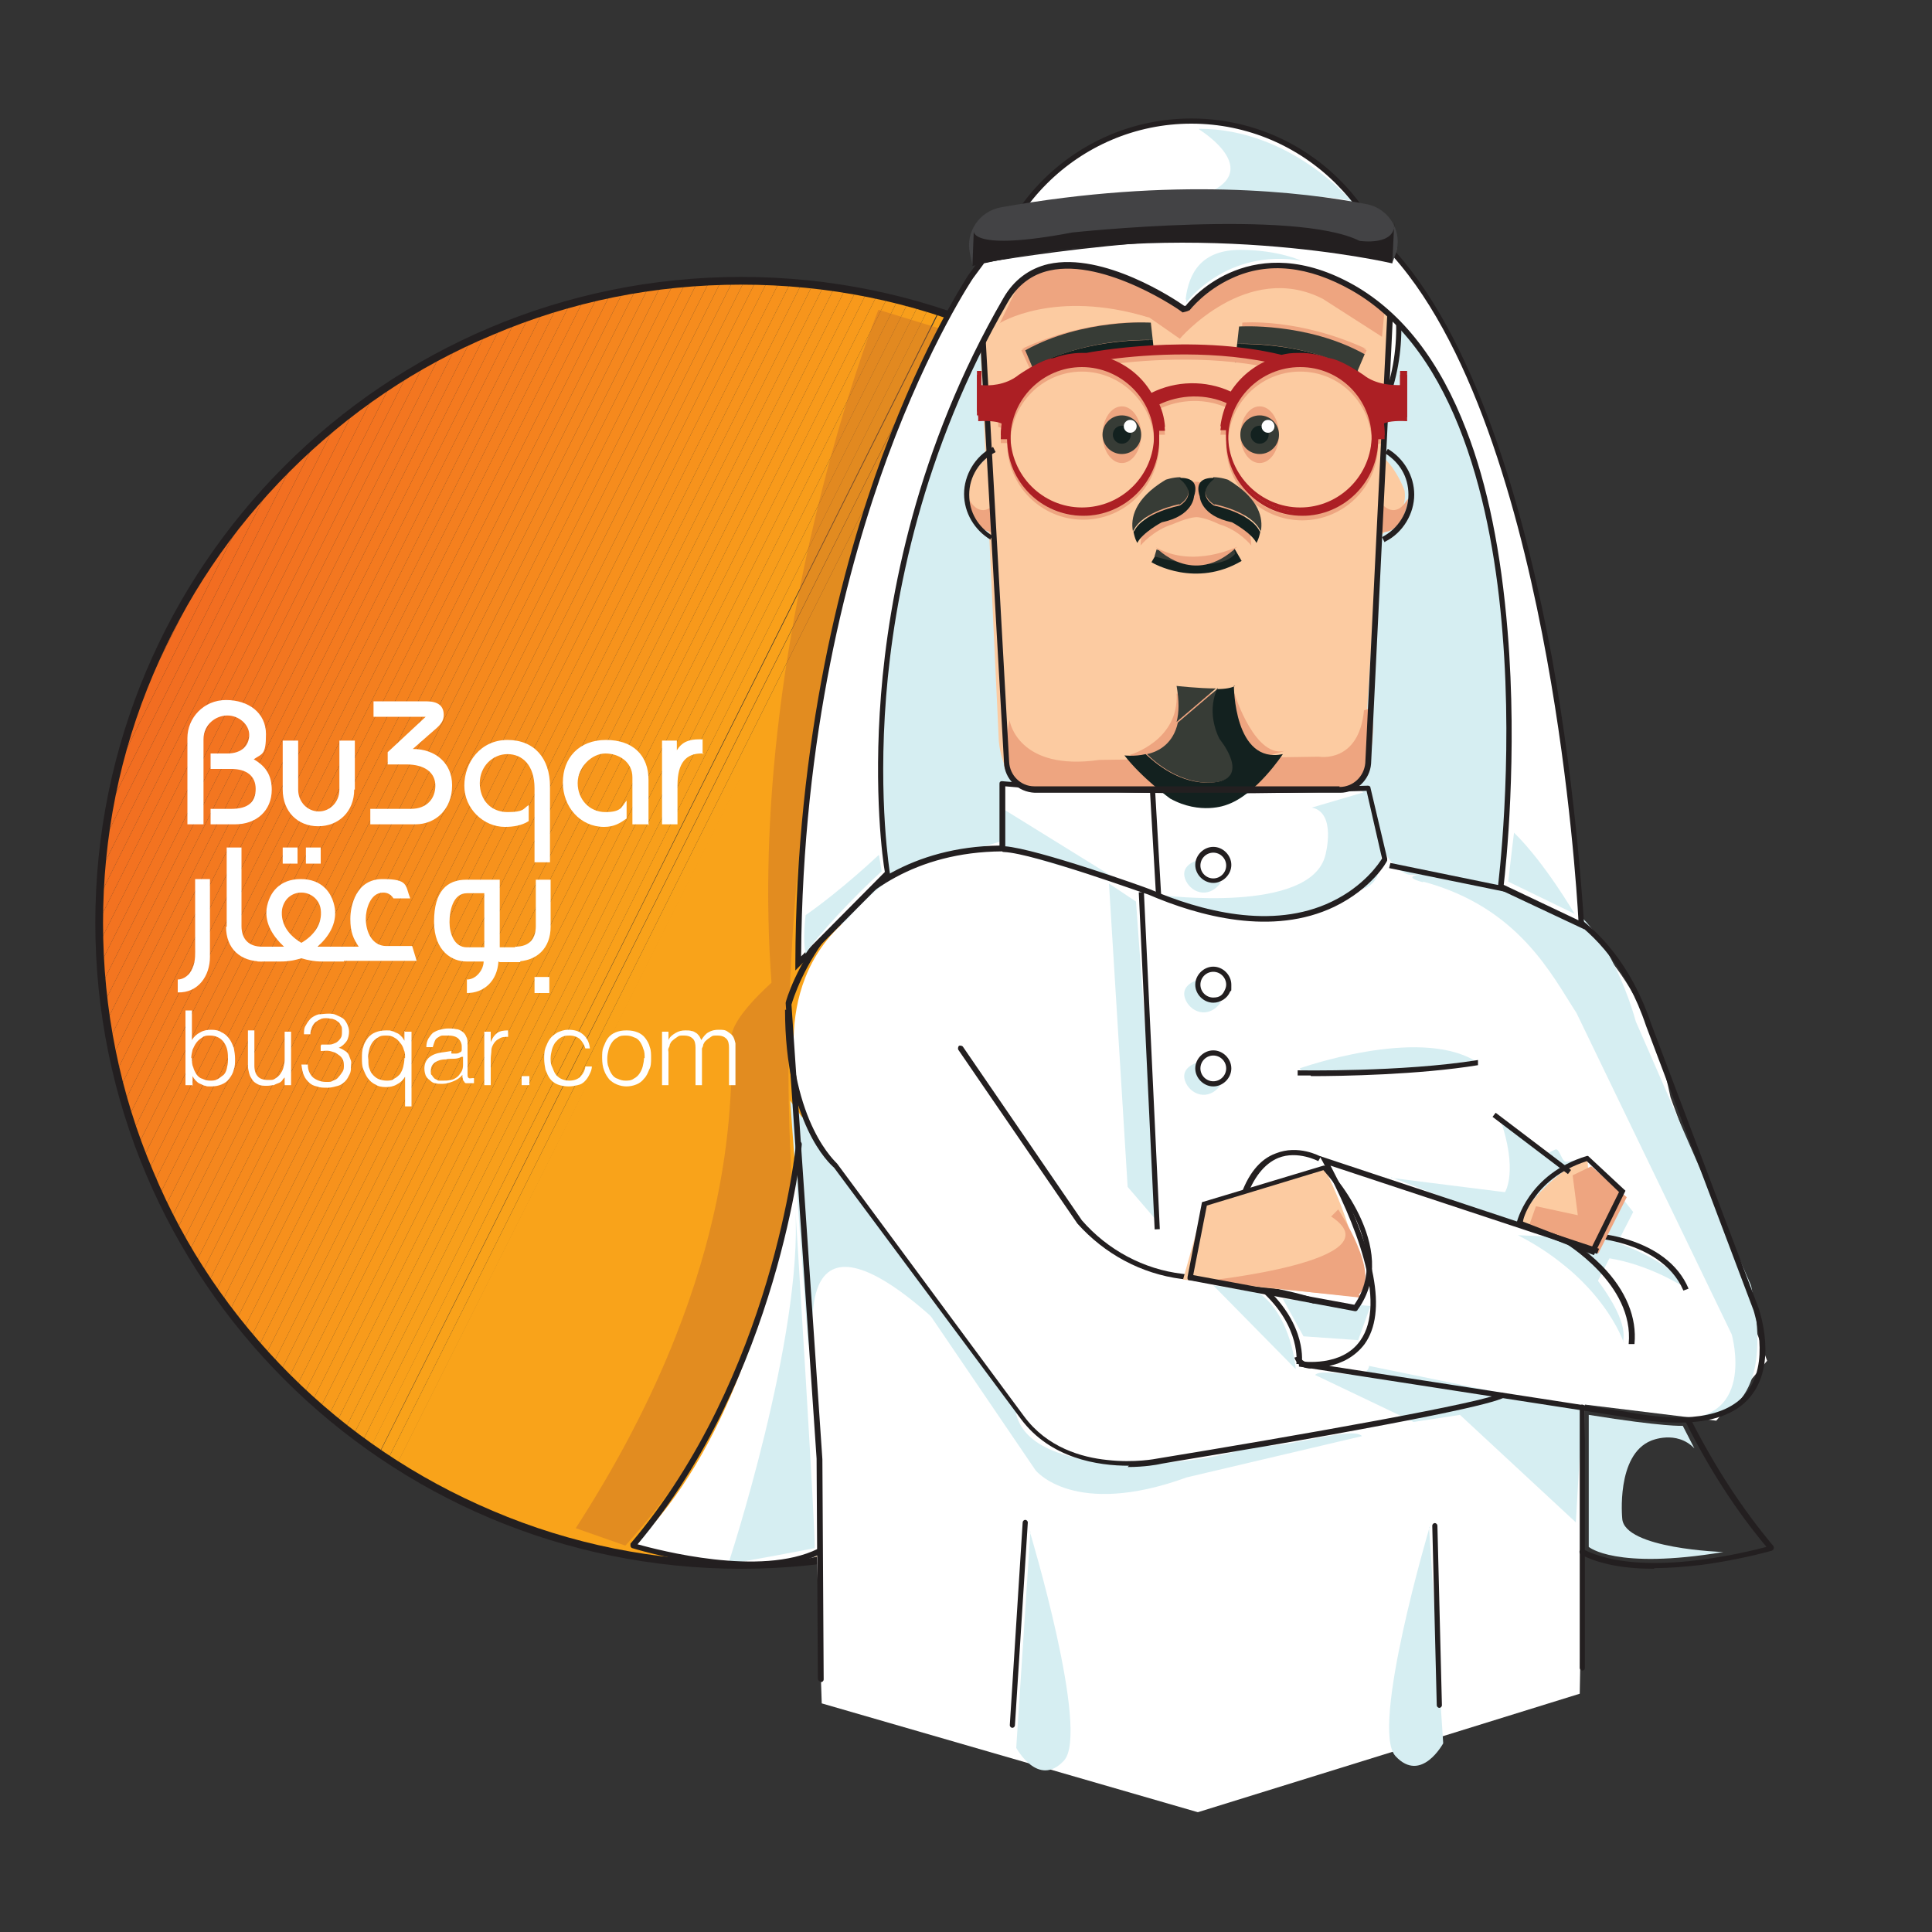
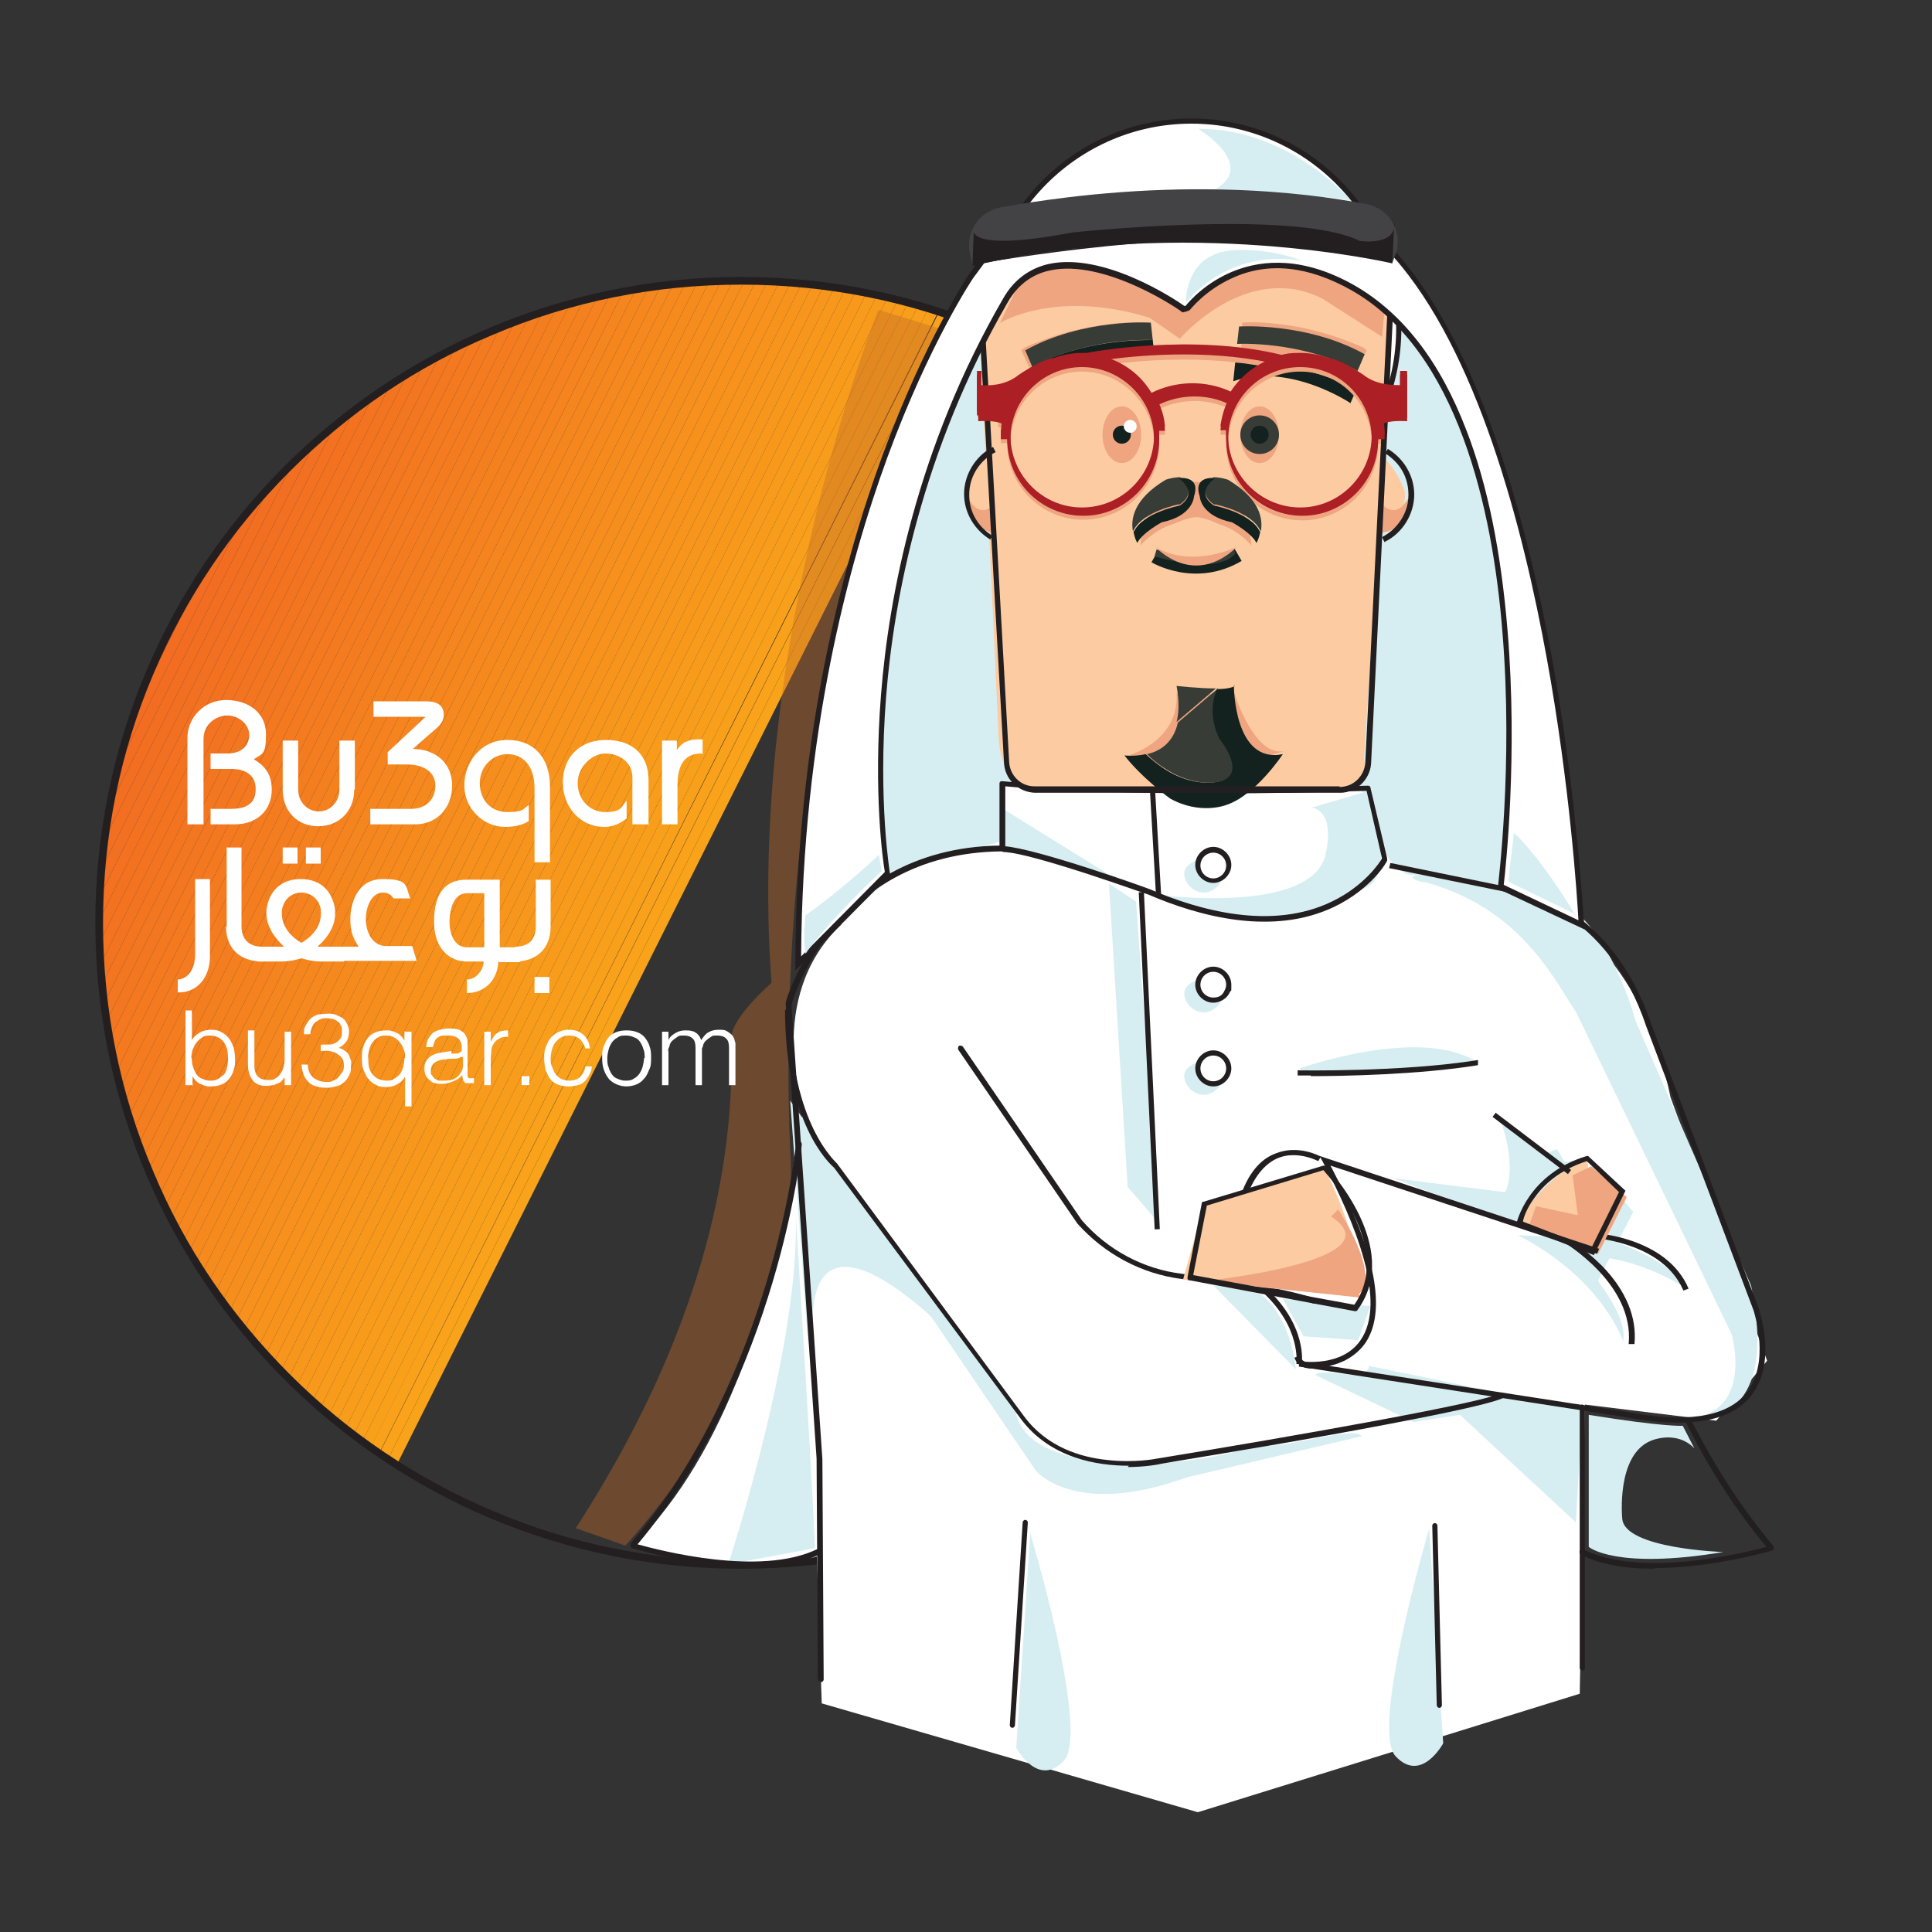
<svg xmlns="http://www.w3.org/2000/svg" version="1.1" viewBox="0 0 300 300">
  <rect x="0" y="0" width="300" height="300" fill="#333333" stroke="none" />
  <defs>
    <style>
      .st0 {
        fill: none;
      }

      .st1 {
        fill: #f47f1f;
      }

      .st2 {
        fill: #d6eef2;
      }

      .st3 {
        fill: #f26d21;
      }

      .st4 {
        fill: #f5801e;
      }

      .st5 {
        fill: #f7951c;
      }

      .st6 {
        fill: #f68a1d;
      }

      .st7 {
        fill: #f16622;
      }

      .st8 {
        fill: #f9a21a;
      }

      .st9 {
        fill: #f37620;
      }

      .st10 {
        fill: #f16522;
      }

      .st11 {
        fill: #f89d1b;
      }

      .st12 {
        fill: #f9a01a;
      }

      .st13 {
        fill: #373c36;
      }

      .st14 {
        opacity: .4;
      }

      .st14, .st15 {
        mix-blend-mode: multiply;
      }

      .st16 {
        fill: #231f20;
      }

      .st17 {
        fill: #f37420;
      }

      .st18 {
        fill: #f89e1b;
      }

      .st19 {
        fill: #f89b1b;
      }

      .st20 {
        fill: #f47c1f;
      }

      .st21 {
        fill: #f26a21;
      }

      .st22 {
        fill: #f5861e;
      }

      .st23 {
        fill: #f47b1f;
      }

      .st24 {
        fill: #f89c1b;
      }

      .st25 {
        fill: #f37520;
      }

      .st26 {
        fill: #c06929;
      }

      .st27 {
        fill: #f9a11a;
      }

      .st28 {
        fill: #f5871e;
      }

      .st29 {
        fill: #f68e1d;
      }

      .st30 {
        fill: #f68d1d;
      }

      .st31 {
        isolation: isolate;
      }

      .st32 {
        fill: #f7931c;
      }

      .st33 {
        fill: #f37320;
      }

      .st34 {
        fill: #f9a31a;
      }

      .st35 {
        fill: #eea580;
      }

      .st36 {
        fill: #f37120;
      }

      .st37 {
        fill: #f8981b;
      }

      .st38 {
        fill: #f26e21;
      }

      .st39 {
        fill: #f4791f;
      }

      .st40 {
        fill: #fff;
      }

      .st41 {
        fill: #ac1f24;
      }

      .st42 {
        fill: #f47a1f;
      }

      .st43 {
        fill: #fccba1;
      }

      .st44 {
        fill: #13211f;
      }

      .st45 {
        fill: #f16722;
      }

      .st46 {
        fill: #f5851e;
      }

      .st47 {
        fill: #f7961c;
      }

      .st48 {
        fill: #f68b1d;
      }

      .st49 {
        fill: #f47d1f;
      }

      .st50 {
        fill: #f8991b;
      }

      .st51 {
        fill: #f37220;
      }

      .st52 {
        fill: #f5831e;
      }

      .st53 {
        fill: #f5881e;
      }

      .st54 {
        fill: #434345;
      }

      .st55 {
        fill: #f26b21;
      }

      .st56 {
        fill: #f7901c;
      }

      .st57 {
        fill: #f16822;
      }

      .st58 {
        fill: #f27021;
      }

      .st59 {
        fill: #f89a1b;
      }

      .st60 {
        fill: #f7941c;
      }

      .st61 {
        fill: #f47e1f;
      }

      .st62 {
        fill: #f68c1d;
      }

      .st63 {
        fill: #f5821e;
      }

      .st64 {
        fill: #f37720;
      }

      .st65 {
        fill: #f37820;
      }

      .st66 {
        fill: #f26c21;
      }

      .st67 {
        fill: #f7971c;
      }

      .st68 {
        fill: #f5811e;
      }

      .st69 {
        fill: #f26f21;
      }

      .st70 {
        clip-path: url(#clippath);
      }

      .st71 {
        fill: #f26921;
      }

      .st72 {
        fill: #f6891d;
      }

      .st73 {
        fill: #f89f1b;
      }

      .st74 {
        fill: #f68f1d;
      }

      .st75 {
        fill: #f7921c;
      }

      .st76 {
        fill: #f7911c;
      }
    </style>
    <clipPath id="clippath">
      <path class="st0" d="M115.1,243c-26.6,0-51.7-10.4-70.5-29.2-18.8-18.8-29.2-43.9-29.2-70.5s10.4-51.7,29.2-70.5c18.8-18.8,43.9-29.2,70.5-29.2s51.7,10.4,70.5,29.2c18.8,18.8,29.2,43.9,29.2,70.5s-10.4,51.7-29.2,70.5c-18.8,18.8-43.9,29.2-70.5,29.2Z" />
    </clipPath>
  </defs>
  <g class="st31">
    <g id="Layer_1">
      <g>
        <g class="st15">
          <g class="st70">
            <polygon class="st10" points="41.6 43.6 15.4 95.9 15.4 43.6 41.6 43.6" />
            <polygon class="st10" points="43.4 43.6 15.4 99.5 15.4 95.9 41.6 43.6 43.4 43.6" />
            <polygon class="st7" points="45.2 43.6 15.4 103.1 15.4 99.5 43.4 43.6 45.2 43.6" />
            <polygon class="st45" points="47 43.6 15.4 106.7 15.4 103.1 45.2 43.6 47 43.6" />
            <polygon class="st57" points="48.8 43.6 15.4 110.4 15.4 106.7 47 43.6 48.8 43.6" />
            <polygon class="st71" points="50.6 43.6 15.4 114 15.4 110.4 48.8 43.6 50.6 43.6" />
            <polygon class="st21" points="52.4 43.6 15.4 117.6 15.4 114 50.6 43.6 52.4 43.6" />
            <polygon class="st55" points="54.2 43.6 15.4 121.2 15.4 117.6 52.4 43.6 54.2 43.6" />
            <polygon class="st66" points="56 43.6 15.4 124.8 15.4 121.2 54.2 43.6 56 43.6" />
            <polygon class="st3" points="57.8 43.6 15.4 128.4 15.4 124.8 56 43.6 57.8 43.6" />
            <polygon class="st38" points="59.6 43.6 15.4 132 15.4 128.4 57.8 43.6 59.6 43.6" />
            <polygon class="st69" points="61.4 43.6 15.4 135.7 15.4 132 59.6 43.6 61.4 43.6" />
            <polygon class="st58" points="63.2 43.6 15.4 139.3 15.4 135.7 61.4 43.6 63.2 43.6" />
            <polygon class="st36" points="65 43.6 15.4 142.9 15.4 139.3 63.2 43.6 65 43.6" />
            <polygon class="st51" points="66.9 43.6 15.4 146.5 15.4 142.9 65 43.6 66.9 43.6" />
            <polygon class="st33" points="68.7 43.6 15.4 150.1 15.4 146.5 66.9 43.6 68.7 43.6" />
            <polygon class="st17" points="70.5 43.6 15.4 153.7 15.4 150.1 68.7 43.6 70.5 43.6" />
            <polygon class="st25" points="72.3 43.6 15.4 157.3 15.4 153.7 70.5 43.6 72.3 43.6" />
            <polygon class="st9" points="74.1 43.6 15.4 160.9 15.4 157.3 72.3 43.6 74.1 43.6" />
            <polygon class="st64" points="75.9 43.6 15.4 164.6 15.4 160.9 74.1 43.6 75.9 43.6" />
            <polygon class="st65" points="77.7 43.6 15.4 168.2 15.4 164.6 75.9 43.6 77.7 43.6" />
            <polygon class="st39" points="79.5 43.6 15.4 171.8 15.4 168.2 77.7 43.6 79.5 43.6" />
            <polygon class="st42" points="81.3 43.6 15.4 175.4 15.4 171.8 79.5 43.6 81.3 43.6" />
            <polygon class="st23" points="83.1 43.6 15.4 179 15.4 175.4 81.3 43.6 83.1 43.6" />
            <polygon class="st20" points="84.9 43.6 15.4 182.6 15.4 179 83.1 43.6 84.9 43.6" />
            <polygon class="st49" points="86.7 43.6 15.4 186.2 15.4 182.6 84.9 43.6 86.7 43.6" />
            <polygon class="st61" points="88.5 43.6 15.4 189.9 15.4 186.2 86.7 43.6 88.5 43.6" />
            <polygon class="st1" points="90.3 43.6 15.4 193.5 15.4 189.9 88.5 43.6 90.3 43.6" />
            <polygon class="st4" points="92.1 43.6 15.4 197.1 15.4 193.5 90.3 43.6 92.1 43.6" />
            <polygon class="st68" points="94 43.6 15.4 200.7 15.4 197.1 92.1 43.6 94 43.6" />
            <polygon class="st63" points="95.8 43.6 15.4 204.3 15.4 200.7 94 43.6 95.8 43.6" />
            <polygon class="st52" points="97.6 43.6 15.4 207.9 15.4 204.3 95.8 43.6 97.6 43.6" />
            <polygon class="st46" points="99.4 43.6 16.2 210 15.4 209.6 15.4 207.9 97.6 43.6 99.4 43.6" />
            <polygon class="st22" points="101.2 43.6 17.6 210.7 16.2 210 99.4 43.6 101.2 43.6" />
            <polygon class="st28" points="103 43.6 19.1 211.4 17.6 210.7 101.2 43.6 103 43.6" />
            <polygon class="st53" points="104.8 43.6 20.5 212.1 19.1 211.4 103 43.6 104.8 43.6" />
            <polygon class="st72" points="106.6 43.6 22 212.9 20.5 212.1 104.8 43.6 106.6 43.6" />
            <polygon class="st6" points="108.4 43.6 23.4 213.6 22 212.9 106.6 43.6 108.4 43.6" />
            <polygon class="st48" points="110.2 43.6 24.8 214.3 23.4 213.6 108.4 43.6 110.2 43.6" />
            <polygon class="st62" points="112 43.6 26.3 215 24.8 214.3 110.2 43.6 112 43.6" />
            <polygon class="st30" points="113.8 43.6 27.7 215.7 26.3 215 112 43.6 113.8 43.6" />
            <polygon class="st29" points="115.6 43.6 29.2 216.5 27.7 215.7 113.8 43.6 115.6 43.6" />
            <polygon class="st74" points="117.4 43.6 30.6 217.2 29.2 216.5 115.6 43.6 117.4 43.6" />
            <polygon class="st56" points="119.2 43.6 32.1 217.9 30.6 217.2 117.4 43.6 119.2 43.6" />
            <polygon class="st76" points="121.1 43.6 33.5 218.6 32.1 217.9 119.2 43.6 121.1 43.6" />
            <polygon class="st75" points="122.9 43.6 35 219.4 33.5 218.6 121.1 43.6 122.9 43.6" />
            <polygon class="st32" points="124.7 43.6 36.4 220.1 35 219.4 122.9 43.6 124.7 43.6" />
            <polygon class="st60" points="126.5 43.6 37.9 220.8 36.4 220.1 124.7 43.6 126.5 43.6" />
            <polygon class="st5" points="128.3 43.6 39.3 221.5 37.9 220.8 126.5 43.6 128.3 43.6" />
            <polygon class="st47" points="130.1 43.6 40.7 222.2 39.3 221.5 128.3 43.6 130.1 43.6" />
            <polygon class="st67" points="131.9 43.6 42.2 223 40.7 222.2 130.1 43.6 131.9 43.6" />
            <polygon class="st37" points="133.7 43.6 43.6 223.7 42.2 223 131.9 43.6 133.7 43.6" />
            <polygon class="st50" points="135.5 43.6 45.1 224.4 43.6 223.7 133.7 43.6 135.5 43.6" />
            <polygon class="st59" points="137.3 43.6 46.5 225.1 45.1 224.4 135.5 43.6 137.3 43.6" />
            <polygon class="st19" points="139.1 43.6 48 225.9 46.5 225.1 137.3 43.6 139.1 43.6" />
            <polygon class="st24" points="140.9 43.6 49.4 226.6 48 225.9 139.1 43.6 140.9 43.6" />
            <polygon class="st11" points="142.7 43.6 50.9 227.3 49.4 226.6 140.9 43.6 142.7 43.6" />
            <polygon class="st18" points="144.5 43.6 52.3 228 50.9 227.3 142.7 43.6 144.5 43.6" />
            <polygon class="st73" points="146.3 43.6 53.8 228.8 52.3 228 144.5 43.6 146.3 43.6" />
            <polygon class="st12" points="147.9 43.6 148.1 43.6 55.2 229.5 53.8 228.8 146.3 43.6 147.9 43.6" />
            <rect class="st27" x="-1.5" y="136.1" width="207.8" height="1.6" transform="translate(-65.9 167.3) rotate(-63.4)" />
            <rect class="st8" x="0" y="136.8" width="207.8" height="1.6" transform="translate(-65.7 169) rotate(-63.4)" />
            <rect class="st34" x="1.4" y="137.6" width="207.8" height="1.6" transform="translate(-65.6 170.6) rotate(-63.4)" />
-             <polygon class="st34" points="152.4 45.8 214.8 77 214.8 243 82.3 243 59.5 231.6 152.4 45.8" />
          </g>
          <path class="st16" d="M115.1,44.2c13.4,0,26.4,2.6,38.6,7.8,11.8,5,22.4,12.1,31.5,21.2,9.1,9.1,16.3,19.7,21.2,31.5,5.2,12.2,7.8,25.2,7.8,38.6s-2.6,26.4-7.8,38.6c-5,11.8-12.1,22.4-21.2,31.5-9.1,9.1-19.7,16.3-31.5,21.2-12.2,5.2-25.2,7.8-38.6,7.8s-26.4-2.6-38.6-7.8c-11.8-5-22.4-12.1-31.5-21.2-9.1-9.1-16.3-19.7-21.2-31.5-5.2-12.2-7.8-25.2-7.8-38.6s2.6-26.4,7.8-38.6c5-11.8,12.1-22.4,21.2-31.5,9.1-9.1,19.7-16.3,31.5-21.2,12.2-5.2,25.2-7.8,38.6-7.8M115.1,43c-55.4,0-100.3,44.9-100.3,100.3s44.9,100.3,100.3,100.3,100.3-44.9,100.3-100.3-44.9-100.3-100.3-100.3h0Z" />
        </g>
        <g class="st14">
          <path class="st26" d="M136.4,48.1s-20.6,51.1-16.6,104.5c0,0-6.3,5.5-6.2,8.5.1,10.7.3,38.3-24.2,76.2l7.7,2.7s26.9-28.2,25.7-59.8c0,0-3.5-53.3,11.2-93.9l12.2-35.2-9.8-3Z" />
        </g>
        <path class="st40" d="M124,175s-.2,2.3-.8,6h0c0,.2,0,.4,0,.6s0,.5-.1.7c-.2,1.3-.4,2.6-.7,4.1-2.7,14.5-9.3,39.2-24,53.5,0,0,18.7,5.5,30.3,1.2l-4.8-57.1" />
        <path class="st2" d="M113.1,242.8s11.6-35.2,10.4-55.1c0,0,3.2,50.9,3,52.7,0,0-11.9,2.3-13.4,2.4Z" />
        <path class="st2" d="M161.5,33.5s-35.4,45.1-32.1,110.1l111.9-1.2s2.7-75.3-31.8-102.9c-34.5-27.5-48.1-6.1-48.1-6.1Z" />
        <g>
          <circle class="st40" cx="185" cy="51" r="32.2" />
          <path class="st16" d="M185,83.6c-18,0-32.6-14.6-32.6-32.6s14.6-32.6,32.6-32.6,32.6,14.6,32.6,32.6-14.6,32.6-32.6,32.6ZM185,19.2c-17.5,0-31.8,14.3-31.8,31.8s14.3,31.8,31.8,31.8,31.8-14.3,31.8-31.8-14.3-31.8-31.8-31.8Z" />
        </g>
        <path class="st40" d="M221.6,135.9s-6.9,2.8-9.2-12.2l-1.8-1.6-39.6.7-15.4-1.1v8.9c.1,0-10.5,3-10.5,3,0,0,59.9,34.3,76.5,2.4Z" />
        <g>
          <path class="st40" d="M221.6,135.9s30.3-2.4,37.8,34.5l15,40.9-7.9,9.3-20.4-2.5-.8,44.9-59.3,18.4-58.4-16.9-3.1-93.3s-5.7-17.6,7-28.4c0,0,7-8.4,13.1-9.1.2,0,.3,0,.5,0" />
          <path class="st2" d="M260.9,199.5s-5.9-3.7-12.5-4.3l1.5-2.7s10.4,3.5,11,7Z" />
          <path class="st2" d="M252.1,208.4s-3.2-9.8-16.4-16.6l6.6.3s11.1,11,9.7,16.3Z" />
          <polygon class="st2" points="237.8 192.4 247.5 200.1 253.6 188.2 252.1 186.3 247.4 193.1 237.8 192.4" />
          <polygon class="st2" points="199.2 201.7 202.4 207.5 210.9 208.1 212.8 202.8 199.2 201.7" />
          <path class="st2" d="M188.4,199.6l12.8,13s-.6-8.3-5.8-11.9l-7-1.1Z" />
          <path class="st2" d="M233.7,185.1s2.1-3.2-.8-11.5l9.4,7-9.1,5.7" />
          <path class="st2" d="M151.1,210.9s-22.1-24.9-24.7-8.7l-.9,6.8-2.8-38.1,28.5,40Z" />
          <g>
            <path class="st2" d="M195.3,224c-5,3.4-37.1,7.2-37.7-5.8l-27.6-35.2,30.8,45.3s5.9,7.5,23.5,1.1l27.2-6.4c-1.6-1.8-14.5,2.8-16.2,1.1Z" />
            <path class="st2" d="M212.6,212c-.2,2.9-7,.2-8.4,1.5l15.3,7.3,7.2-1.1,18,16.7,1-17.5-33.1-6.8Z" />
          </g>
          <path class="st2" d="M172.7,136.1c9.2,3.7-17.1-4.4-17.1-4.4l.3-6" />
          <path class="st43" d="M247.3,194.3l-.8-14.5c-9.1,2.8-10.6,10.1-10.6,10.1l11.4,4.4Z" />
          <path class="st2" d="M216,182.9l18.3,2.3s2.4-4.7,7.2-6.7c.7-.3,1,2.1,1.8,1.9l3.2-.6s-6,2-11.2,10.4l-19.3-7.4Z" />
          <path class="st2" d="M201.8,165.9s18.3-6.5,27.2-1.2c0,0-25.6,3.7-27.2,1.2Z" />
          <path class="st2" d="M185.9,133.6s-2.6.7-1.9,2.8,3.6,3.4,5.6.6c0,0-4-.3-3.7-3.3Z" />
          <path class="st2" d="M185.9,152.2s-2.6.7-1.9,2.8,3.6,3.4,5.6.6c0,0-4-.3-3.7-3.3Z" />
          <path class="st2" d="M185.9,165s-2.6.7-1.9,2.8,3.6,3.4,5.6.6c0,0-4-.3-3.7-3.3Z" />
          <polygon class="st2" points="176.4 140 172.2 137.2 175.1 184.3 180 190 176.4 140" />
          <path class="st2" d="M221,136.9c14.9,4,20,14.6,23.8,20.4l24.1,49.9s4.2,14.7-10.1,12.9c0,0,18.5,5.4,13.1-20.5l-17.9-41s-5.6-21.7-17.9-19.9c0,0-10.5-4.7-16.5-2.7-.9.3.5.8,1.4,1Z" />
          <path class="st2" d="M203.7,125.4l8.5-2.5s6.5,15.6-2.5,15.4c0,0-8.8,9-29.4.7,0,0,23.2,3,25.5-6.2,0,0,1.8-6.6-2.1-7.4Z" />
          <path class="st16" d="M245.7,259.4c-.2,0-.4-.2-.4-.4v-40.5c0-.2.1-.4.4-.4h0c.2,0,.4.2.4.4v40.5c0,.2-.1.4-.4.4h0Z" />
          <path class="st2" d="M221.9,237.1l2.2,33.6s-3.4,6.3-7.4,2,5.3-35.6,5.3-35.6Z" />
          <path class="st16" d="M223.5,265.2c-.2,0-.4-.2-.4-.4l-.7-27.9c0-.2.2-.4.4-.4.2,0,.4.2.4.4l.7,27.9c0,.2-.2.4-.4.4h0Z" />
          <path class="st35" d="M181.7,119.3" />
          <path class="st13" d="M181.8,117.3" />
          <path class="st44" d="M181.8,117.3" />
          <path class="st16" d="M202.1,211.8h-.8c0-.1.4,0,.4,0h-.4c0-.1.8-5.7-5.4-11.3l.6-.6c6.5,5.9,5.7,11.8,5.6,12Z" />
          <path class="st16" d="M203.6,212.5c-2.1,0-2.6-1.6-2.6-1.7l.8-.2h-.4c0,.1.4,0,.4,0,0,.1.5,1.3,2.5,1l.2.8c-.3,0-.6,0-.9,0Z" />
          <rect class="st16" x="237.4" y="169.9" width=".8" height="14.7" transform="translate(-47.1 259.8) rotate(-52.8)" />
          <path class="st16" d="M253.7,208.7h-.8c.9-9.4-10.1-15.8-10.2-15.9l.4-.7c.1,0,2.9,1.7,5.7,4.5,3.7,3.8,5.4,8,5,12.1Z" />
          <path class="st16" d="M261.4,200.4c-3.7-8.6-16.9-8.4-17-8.4v-.8c.1,0,3.5,0,7.4,1,5.2,1.4,8.8,4.1,10.4,7.9l-.8.3Z" />
          <polygon class="st35" points="238.5 187.3 245 188.7 244.2 182.5 247.1 181.1 252.6 185.9 248.2 194.6 237.3 190.7 238.5 187.3" />
          <path class="st16" d="M247.5,194.9l-12-4.7v-.3c0,0,1.7-7.6,10.9-10.4h.2c0,0,5.8,5.4,5.8,5.4l-4.9,10ZM236.5,189.7l10.6,4.1,4.3-8.7-5-4.8c-4.4,1.4-6.9,3.9-8.2,5.8-1.1,1.5-1.6,2.9-1.7,3.5Z" />
        </g>
        <g>
          <path class="st16" d="M127.4,261.1c-.2,0-.4-.2-.4-.4l-.2-34.2-4.8-70.7s0,0,0-.1c0-.2,1.7-6.1,6.7-12.1,4.5-5.5,12.8-12.1,26.5-12.3v-9.6c0-.1,0-.2.1-.3s.2-.1.3-.1c.2,0,19.3,2,56.8.7.2,0,.4.1.4.3l2.6,11c0,.1,0,.2,0,.3,0,.2-2.4,4.4-8.2,7.2-9.6,4.6-21,1.5-28.9-1.9-.2,0-17.7-6.4-22.4-6.6-.1,0-.2,0-.3-.1-13.6.1-21.7,6.6-26.2,12-4.6,5.5-6.3,11.1-6.5,11.8l4.8,70.6.2,34.2c0,.2-.2.4-.4.4h0ZM156,131.4c5.1.4,21.9,6.4,22.6,6.7,7.7,3.3,18.9,6.4,28.2,1.9,5-2.4,7.4-6,7.8-6.7l-2.4-10.5c-34.1,1.1-53-.4-56.1-.7v9.3Z" />
          <rect class="st16" x="179.1" y="122.2" width=".8" height="16.9" transform="translate(-7.3 10.6) rotate(-3.3)" />
          <path class="st16" d="M188.4,137.1c-1.5,0-2.8-1.3-2.8-2.8s1.3-2.8,2.8-2.8,2.8,1.3,2.8,2.8-1.3,2.8-2.8,2.8ZM188.4,132.4c-1.1,0-2,.9-2,2s.9,2,2,2,2-.9,2-2-.9-2-2-2Z" />
          <path class="st16" d="M188.4,155.7c-1.5,0-2.8-1.3-2.8-2.8s1.3-2.8,2.8-2.8,2.8,1.3,2.8,2.8,0,.7-.2,1.1h0c-.4,1-1.5,1.7-2.6,1.7ZM188.4,150.9c-1.1,0-2,.9-2,2s.9,2,2,2,1.5-.5,1.8-1.2h0c.1-.2.2-.5.2-.8,0-1.1-.9-2-2-2Z" />
          <path class="st16" d="M188.4,168.7c-1.5,0-2.8-1.3-2.8-2.8s1.3-2.8,2.8-2.8,2.8,1.3,2.8,2.8-1.3,2.8-2.8,2.8ZM188.4,163.9c-1.1,0-2,.9-2,2s.9,2,2,2,2-.9,2-2-.9-2-2-2Z" />
          <path class="st16" d="M260.5,220.9c-2.5,0-5.3-.3-8.4-.9l-50.4-7.8s0,0,0,0v-.8c.1,0,.2,0,.2,0,.4,0,6.4.9,9.3-3.2,4.3-6-.8-18.4-5.8-27.8l-.5-.9,43.4,14.4-.3.8-41.4-13.7c7.1,13.5,8.8,22.8,5.3,27.7-1.5,2-3.6,3-5.5,3.4l46,7.1c9.2,1.8,15.5.9,18.6-2.7,4.1-4.8,1.3-12.9,1.3-13l-16.7-44.2c-6.1-18.2-19.7-20.3-19.8-20.4l-20.1-4.1.2-.8,20,4.1c.1,0,14.2,2.2,20.5,20.9l16.7,44.2c.1.4,3,8.6-1.4,13.8-2.2,2.6-5.9,3.9-11,3.9Z" />
          <path class="st16" d="M175.3,227.6c-4.8,0-12.2-1.1-16.8-7.3l-29-39c-.7-.6-7.6-6.9-7.6-24.5h.8c0,17.8,7.3,23.8,7.3,23.9h0c0,0,29,39.2,29,39.2,3.6,4.9,9,6.4,12.9,6.8,4.3.5,7.7-.2,7.7-.2,20.8-3.4,52.2-8.9,53.7-10.3,0,0,0,0,0,.1l.8.2c-.1.5-.4,1.4-27.5,6.3-13.3,2.4-26.7,4.5-26.8,4.6,0,0-2,.4-4.7.4Z" />
          <path class="st16" d="M204,202.4s0,0-.1,0c-4.7-1.6-13.7-2.9-20.4-3.8-6.3-.8-12-3.9-16.2-8.6,0,0,0,0,0,0l-18.5-27c-.1-.2,0-.5.1-.6.2-.1.5,0,.6.1l18.5,27c4,4.6,9.6,7.6,15.6,8.3,6.8.9,15.8,2.2,20.5,3.8.2,0,.3.3.3.5,0,.2-.2.3-.4.3Z" />
          <path class="st16" d="M203.5,167c-1.3,0-2,0-2,0v-.8c.2,0,16.2.3,28-1.6v.8c-9.2,1.5-21.2,1.7-25.9,1.7Z" />
          <rect class="st16" x="178.1" y="138.5" width=".8" height="52.4" transform="translate(-7.6 8.6) rotate(-2.7)" />
          <path class="st16" d="M193.3,186.4l-.8-.3c1.2-3.7,3.1-6.1,5.6-7,3.5-1.4,6.8.4,7,.5l-.4.7s-3.2-1.7-6.2-.5c-2.2.9-3.9,3.1-5.1,6.5Z" />
          <path class="st43" d="M183.7,198.7l3.3-11.8,18.6-5.6s7.3,13.9,4.5,20l-26.4-2.6Z" />
          <path class="st35" d="M211.3,201.5l-24.1-2.6s30-3.1,19.5-10l1.1-1.1s6.7,10,3.2,13.2" />
          <path class="st16" d="M210.4,203.6s0,0,0,0l-25.7-4.8c-.1,0-.2,0-.3-.2,0,0,0-.2,0-.3l2.2-11.4c0-.2.1-.3.3-.3l18.6-5.6c.2,0,.3,0,.4.1.1.1,12,12.6,4.9,22.3,0,.1-.2.2-.3.2ZM185.3,198l25,4.6c5.9-8.5-3.4-19.3-4.8-20.9l-18.1,5.5-2.1,10.7Z" />
        </g>
        <path class="st43" d="M152.1,48.9l.3-6.2s32.3-9.2,62.2-3.6l2.3-1.1-5.1,79.8s1.7,4.8-7.3,5l-43.1-.4s-5.5.8-6.3-7.3l-3.1-66.2Z" />
        <ellipse class="st35" cx="174.2" cy="67.5" rx="3" ry="4.4" />
        <g>
-           <circle class="st13" cx="174.2" cy="67.5" r="3" />
          <circle class="st44" cx="174.2" cy="67.5" r="1.4" />
          <circle class="st40" cx="175.5" cy="66.2" r="1" />
        </g>
        <ellipse class="st35" cx="195.6" cy="67.5" rx="3" ry="4.4" />
        <g>
          <circle class="st13" cx="195.6" cy="67.5" r="3" />
          <circle class="st44" cx="195.6" cy="67.5" r="1.4" />
-           <circle class="st40" cx="196.9" cy="66.2" r="1" />
        </g>
        <path class="st43" d="M155.4,69.5s-5.8,3.3-5.1,7.9c0,0,2.1,6.1,6.3,6.7l-1.2-14.5Z" />
        <path class="st43" d="M213,84.1s5.8-3.3,5.1-7.9c0,0-2.1-6.1-6.3-6.7l1.2,14.5Z" />
        <path class="st35" d="M150.3,77.4c1,5.9,4.2,5.2,4.2,5.2l-.3-4.1c-2.1,1.9-3.5-.6-3.5-.6l-.4-.5Z" />
        <path class="st35" d="M218.7,77.4c-1,5.9-4.2,5.2-4.2,5.2l.3-4.1c2.1,1.9,3.5-.6,3.5-.6l.4-.5Z" />
        <path class="st16" d="M215,84.2l-.4-.8c2.5-1.3,4.1-3.8,4.1-6.6s-1.4-5-3.6-6.4l.4-.7c2.5,1.5,4.1,4.2,4.1,7.1s-1.7,5.9-4.5,7.3Z" />
-         <path class="st35" d="M156.8,112s1.3,7.8,13.9,6l34.1-.5s6.2,1.1,7-7.2l1.2-.4s1.8,12-5.6,12.9l-44.1-.3s-8,.3-7.4-4.9.9-5.8.9-5.8Z" />
        <g>
          <path class="st44" d="M191.7,85.2c-6,3.6-11.6.4-11.8.2l-1.1,1.9c.3.2,6.9,4,14-.2l-1.1-1.9Z" />
          <path class="st13" d="M179.3,86.4s9.5,3,12.5-.4l-.2-.8s-4.6,3.5-12,.1l-.3,1Z" />
        </g>
        <path class="st16" d="M153.8,83.8c-2.5-1.5-4.1-4.2-4.1-7.1s1.7-5.9,4.5-7.3l.4.8c-2.5,1.3-4.1,3.8-4.1,6.6s1.4,5,3.6,6.4l-.4.7Z" />
        <path class="st35" d="M159.1,54.1l-.5.3,2.2,4.8s4.1-4.1,17.3-4.1l-.2-5s-8.7-.8-19.3,4.1" />
        <g>
          <path class="st13" d="M179,52.8l-.3-2.7s-10.5-.7-19.5,4.3l1.1,2.6c7.7-4.2,16.5-4.3,18.8-4.2Z" />
          <path class="st44" d="M179.3,55.7l-.3-2.9c-2.3,0-11,0-18.8,4.2l.9,2.1s9.5-6.4,18.2-3.4Z" />
        </g>
        <path class="st35" d="M211.7,54.1l.5.3-2.2,4.8s-4.1-4.1-17.3-4.1l.2-5s8.7-.8,19.3,4.1" />
        <g>
          <path class="st13" d="M192.1,53.4l.3-2.7s10.5-.7,19.5,4.3l-1.1,2.6c-7.7-4.2-16.5-4.3-18.8-4.2Z" />
-           <path class="st44" d="M191.8,56.3l.3-2.9c2.3,0,11,0,18.8,4.2l-.9,2.1s-9.5-6.4-18.2-3.4Z" />
+           <path class="st44" d="M191.8,56.3c2.3,0,11,0,18.8,4.2l-.9,2.1s-9.5-6.4-18.2-3.4Z" />
        </g>
        <path class="st35" d="M214.4,66.5c.2,0,.4-.2.8-.3,0-1.1.2-2.2.2-3.3,0-.6,0-1.2-.1-1.8-1.1-.2-2.4-.6-3.5-1.5h0c-.3-.2-3.5-2.4-5.4-2.6h0c-1.4-.5-2.8-.8-4.4-.8s-2,.1-2.9.3h0c-14-3.3-29.8-.4-30.3-.3-.2,0-.5,0-.7,0-1.5,0-3,.3-4.4.8h0c-1.9.2-5.1,2.4-5.4,2.6h0c-1.1.8-2.3,1.2-3.3,1.4,0,1.8,0,3.5,0,5.3.2,0,.4.1.6.2-.1.8-.2,1.5-.2,2.3h1s0,0,0,.1c0,6.5,5.3,11.8,11.8,11.8s11.8-5.3,11.8-11.8,0-.9,0-1.4h.9c-.1-1.5-.5-2.8-1.1-3.9,3.4-1.7,7.5-1.8,10.9-.2-.6,1.3-1,2.6-1.2,4.1h.9c0,.5,0,1,0,1.5,0,6.5,5.3,11.8,11.8,11.8s11.8-5.3,11.8-11.8,0,0,0-.1h1c0-.8,0-1.6-.2-2.3ZM168,80.1c-6.1,0-11.1-5-11.1-11.2s5-11.2,11.1-11.2,11.2,5,11.2,11.2-5,11.2-11.2,11.2ZM178.8,62.3c-1.6-2.7-4.2-4.7-7.3-5.6,4.9-.7,15.6-1.7,25.7.4-2.5,1-4.6,2.7-6.1,5-3.9-1.8-8.5-1.7-12.3.2ZM201.9,80.1c-6.1,0-11.2-5-11.2-11.2s5-11.2,11.2-11.2,11.1,5,11.1,11.2-5,11.2-11.1,11.2Z" />
        <path class="st13" d="M189.1,106.8l-.2.2s0,0,.1,0c0,0,0-.1,0-.2Z" />
        <path class="st35" d="M194.3,84.7c-.4-8.2-6.7-9.6-8.4-9.9h0s0,0-.2,0c-.1,0-.2,0-.2,0h0c-1.7.3-8,1.8-8.4,9.9,0,0,2-2.4,5-3.3,0,0,2.2-1,3.6-1.1,1.4,0,3.6,1.1,3.6,1.1,3.1.9,5,3.3,5,3.3Z" />
        <g>
          <path class="st13" d="M183.1,78.4c3.1-2,.2-4.1.2-4.1v-.2c-1.2,0-2.3.4-2.3.4-5,3-5.4,6.1-5.1,7.9h.1c1.4-3,7.1-4.1,7.1-4.1Z" />
          <path class="st44" d="M183.2,74.2v.2c0,0,3,2.1,0,4.1,0,0-5.7,1.1-7.1,4h-.1c.2,1.2.6,1.8.6,1.8.8-1.6,3.8-3.2,3.8-3.2,4.9-1,5-4,5-4,.8-2.4-.7-2.9-2.1-2.9Z" />
        </g>
        <g>
          <path class="st13" d="M188.6,78.4c-3.1-2-.2-4.1-.2-4.1v-.2c1.2,0,2.3.4,2.3.4,5,3,5.4,6.1,5.1,7.9h-.1c-1.4-3-7.1-4.1-7.1-4.1Z" />
          <path class="st44" d="M188.5,74.2v.2c0,0-3,2.1,0,4.1,0,0,5.7,1.1,7.1,4h.1c-.2,1.2-.6,1.8-.6,1.8-.8-1.6-3.8-3.2-3.8-3.2-4.9-1-5-4-5-4-.8-2.4.7-2.9,2.1-2.9Z" />
        </g>
        <path class="st35" d="M179.5,85s5.8,6.4,12.6-.1c0,0-6.8,3.4-12.6.1Z" />
        <path class="st35" d="M175.5,117.2s7.6-2.2,7.2-9.5h9c0,.1,3.3,10.5,8.1,8.8,0,0-17.7,5.9-24.4.7Z" />
        <path class="st13" d="M182.7,106.5c.4,2.3.4,4.1,0,5.6l6.1-5.2c-2.7,0-6.2-.4-6.2-.4Z" />
        <path class="st13" d="M188.4,121.5c6.2-.5,1.1-6.7,1.1-6.7,0,0-2.2-3.7-.4-7.8,0,0,0,0-.1,0l-6.1,5.2c-.7,3.2-2.9,4.5-4.8,4.9,1.3,1.3,5.3,4.8,10.4,4.4Z" />
        <path class="st44" d="M191.8,106.5c-.5.3-1.5.5-2.8.5-1.8,4,.4,7.8.4,7.8,0,0,5.1,6.2-1.1,6.7-5.1.4-9-3.1-10.4-4.4-1.7.4-3.3.2-3.3.2,2.7,3.5,7.1,6.7,7.1,6.7,4.7,2.6,8.7,1,8.7,1,4.6-1.5,8.8-7.9,8.8-7.9-7.6,1.6-7.6-10.6-7.6-10.6Z" />
        <path class="st16" d="M208.1,123.1h-47.4c-2.6-.1-4.7-2.1-4.8-4.7l-4.4-78.1h.3c32.3-8.7,64.3-2.2,64.6-2.1h.4c0,0,0,.4,0,.4l-3.9,80c-.2,2.5-2.3,4.5-4.8,4.5ZM152.4,40.9l4.3,77.4c.1,2.1,1.8,3.8,3.9,3.8h47.4c0,.1,0,.1,0,.1,2.1,0,3.8-1.6,4-3.7l3.9-79.6c-3.6-.7-33.4-5.9-63.5,2Z" />
        <g>
          <path class="st41" d="M218.1,58.2h-.7v2.2c-1.1,0-3.7,0-5.7-1.6h0c-.3-.2-3.5-2.4-5.4-2.6h0c-1.4-.5-2.8-.8-4.4-.8s-2,.1-2.9.3h0c-14-3.4-29.8-.4-30.3-.3-.2,0-.5,0-.7,0-1.5,0-3,.3-4.4.8h0c-1.9.2-5.1,2.4-5.4,2.6h0c-2.1,1.7-4.7,1.7-5.8,1.6v-2.2h-.7v6.3h.2v.9c2-.1,3.1.1,3.7.4-.1.8-.2,1.5-.2,2.4h1s0,0,0,.1c0,6.5,5.3,11.8,11.8,11.8s11.8-5.3,11.8-11.8,0-.9,0-1.4h.9c-.1-1.5-.5-2.8-1.1-4,3.4-1.7,7.5-1.8,10.9-.2-.6,1.3-1,2.6-1.2,4.1h.9c0,.6,0,1,0,1.5,0,6.5,5.3,11.8,11.8,11.8s11.8-5.3,11.8-11.8,0,0,0-.1h1c0-.8,0-1.6-.2-2.4.6-.3,1.7-.5,3.7-.4v-.9s0,0,0,0v-6.3ZM168,79.4c-6.1,0-11.1-5-11.1-11.2s5-11.2,11.1-11.2,11.2,5,11.2,11.2-5,11.2-11.2,11.2ZM178.8,61.5c-1.6-2.7-4.2-4.7-7.3-5.6,4.9-.7,15.6-1.7,25.7.4-2.5,1-4.6,2.7-6.1,5-3.9-1.8-8.5-1.7-12.3.2ZM201.9,79.4c-6.1,0-11.2-5-11.2-11.2s5-11.2,11.2-11.2,11.1,5,11.1,11.2-5,11.2-11.1,11.2Z" />
          <g class="st15">
            <path class="st41" d="M218.1,57.6h-.7v2.2c-1.1,0-3.7,0-5.7-1.6h0c-.3-.2-3.5-2.4-5.4-2.6h0c-1.4-.5-2.8-.8-4.4-.8s-2,.1-2.9.3h0c-14-3.4-29.8-.4-30.3-.3-.2,0-.5,0-.7,0-1.5,0-3,.3-4.4.8h0c-1.9.2-5.1,2.4-5.4,2.6h0c-2.1,1.7-4.7,1.7-5.8,1.6v-2.2h-.7v6.3h.2v.9c2-.1,3.1.1,3.7.4-.1.8-.2,1.5-.2,2.4h1s0,0,0,.1c0,6.5,5.3,11.8,11.8,11.8s11.8-5.3,11.8-11.8,0-.9,0-1.4h.9c-.1-1.5-.5-2.8-1.1-4,3.4-1.7,7.5-1.8,10.9-.2-.6,1.3-1,2.6-1.2,4.1h.9c0,.6,0,1,0,1.5,0,6.5,5.3,11.8,11.8,11.8s11.8-5.3,11.8-11.8,0,0,0-.1h1c0-.8,0-1.6-.2-2.4.6-.3,1.7-.5,3.7-.4v-.9s0,0,0,0v-6.3ZM168,78.8c-6.1,0-11.1-5-11.1-11.2s5-11.2,11.1-11.2,11.2,5,11.2,11.2-5,11.2-11.2,11.2ZM178.8,61c-1.6-2.7-4.2-4.7-7.3-5.6,4.9-.7,15.6-1.7,25.7.4-2.5,1-4.6,2.7-6.1,5-3.9-1.8-8.5-1.7-12.3.2ZM201.9,78.8c-6.1,0-11.2-5-11.2-11.2s5-11.2,11.2-11.2,11.1,5,11.1,11.2-5,11.2-11.1,11.2Z" />
          </g>
        </g>
        <path class="st35" d="M178.2,49.2h.2c0,.1.2.2.2.2l4.6,3.2s10.4-12.2,22.2-6.2l9.2,5.9.9-9.5-22.2-4h-28.6c0,.1-7.8,4-7.8,4" />
        <path class="st35" d="M155.2,50.2s8.5-5.4,23.2-.9l1.4-3.9-12.7-5.5-8.2,2.8-3.7,7.6Z" />
        <g>
          <path class="st40" d="M152.6,40.6s42.8-7.8,64.1-1c25.5,28.6,29,104.1,29,104.1l-12.5-5.9s9.4-74.6-23-93c-16.5-9.4-25.7,3.2-25.7,3.2h-.6c0,0-20.3-14.2-27.7-1.3-26,45.1-18.3,89.1-18.3,89.1l-13.9,13.9c.2-67.7,26.8-106.5,26.8-106.5l1.8-2.5Z" />
          <path class="st16" d="M123.5,150.6v-1c.1-35,7.4-62.2,13.5-78.8,6.6-18,13.3-27.9,13.3-28l1.9-2.6h.2c.1,0,10.9-2,24.1-3.1,12.2-1,29.1-1.5,40.2,2h.1s0,.1,0,.1c13.2,14.9,20.4,42.5,24.2,63,4,22.2,4.9,41.2,5,41.4v.7s-13.4-6.3-13.4-6.3v-.3c0-.2,2.4-18.9.7-39.5-1.5-19-6.9-43.7-23.4-53.1-6.7-3.8-13-4.5-18.6-1.9-4.2,1.9-6.5,4.9-6.6,5h-.1c0,.1-.9.3-.9.3h-.1c-.1-.2-12-8.4-20.6-6.5-2.8.6-5,2.3-6.5,4.9-13.4,23.2-17.7,46.1-18.9,61.2-1.3,16.4.6,27.5.6,27.6v.2s-14.7,14.8-14.7,14.8ZM152.8,40.9l-1.7,2.3c0,0-6.7,9.9-13.3,27.8-6,16.4-13.2,43-13.4,77.5l13-13.1c-.3-1.6-1.8-12.3-.6-27.5,1.2-15.2,5.5-38.3,19-61.6,1.6-2.8,4-4.6,7-5.3,8.6-1.9,19.7,5.5,21.1,6.5h.2c1.1-1.4,10.5-12.1,26.2-3.2,7.5,4.3,13.3,11.8,17.4,22.5,3.3,8.5,5.4,19,6.4,31.2,1.6,19.3-.3,36.9-.6,39.4l11.6,5.5c-.2-3.6-1.3-20.8-4.9-40.6-3.7-20.4-10.8-47.8-23.9-62.5-10.9-3.5-27.6-3-39.7-2-12.3,1-22.5,2.8-23.9,3Z" />
        </g>
        <path class="st16" d="M116.5,243.3c-2.3,0-4.9-.2-7.6-.6-5.9-.8-10.7-2.3-10.7-2.3-.1,0-.2-.1-.3-.3,0-.1,0-.3,0-.4,22.1-26,25.7-61.7,25.7-62.1,0-.2.2-.4.5-.4.2,0,.4.2.4.5,0,.4-3.6,36-25.5,62.1,3.3.9,19.1,5.1,28,.7.2-.1.5,0,.6.2.1.2,0,.5-.2.6-2.8,1.4-6.5,2.1-10.9,2.1Z" />
        <path class="st16" d="M256.9,243.6c-4.7,0-8.5-.7-11.4-2.2-.2-.1-.3-.4-.2-.6.1-.2.4-.3.6-.2,8.9,4.5,25,.5,28.4-.4-4.7-5.6-8.9-12.1-12.5-19.3-.1-.2,0-.5.2-.6.2-.1.5,0,.6.2,3.7,7.3,8,13.9,12.8,19.6,0,.1.1.3,0,.4,0,.1-.1.2-.3.3,0,0-4.9,1.4-10.9,2.2-2.6.3-5.1.5-7.4.5Z" />
        <path class="st2" d="M186.2,20.1s11.6,7.1-1,10.7c0,0,20.5-1.1,24.7.5,0,0-9.4-11.3-23.7-11.3Z" />
        <path class="st54" d="M151,41.2l-.4-1.9c-.7-3.3,1.5-6.5,4.8-7.1,26.8-4.8,47-2.4,56.8-.5,3.6.7,5.7,4.4,4.5,7.8l-.5,1.3c-.2,0-26.5-7.8-65.2.4Z" />
        <path class="st16" d="M151.2,35.9s-.5,3.2,15.3.2c0,0,34.6-3.7,44.6,1.3,0,0,5.8.9,5.4-2.9l-.3,6.4s-32-7.5-65.2.4l.2-5.3Z" />
        <path class="st2" d="M184.2,46.5v.5c0,0,6.2-8.5,17.9-6.5,0,0-3.6-1.7-9.5-1.7s-8,3.4-8.5,7.7Z" />
        <path class="st2" d="M136.4,132.8s-5.7,5.4-11.3,9.3c0,0-.5,3.8,0,6,1.7-2.7,7.5-8.9,11.8-12.8l-.4-2.5Z" />
        <path class="st2" d="M263.1,224.9l-1.8-3.5s-2.8.2-14.6-1.7v20.5s4.1,3.6,20.9.8c0,0-15.4-.5-15.7-5.2,0,0-1-9.9,4.5-12.1,0,0,3.9-1.7,6.7,1.2Z" />
        <path class="st40" d="M148.6,234.9" />
        <path class="st16" d="M157.2,268.3s0,0,0,0c-.2,0-.4-.2-.4-.4l2-31.5c0-.2.2-.4.4-.4.2,0,.4.2.4.4l-2,31.5c0,.2-.2.4-.4.4Z" />
        <path class="st2" d="M160,237.8l-2.2,33.6s3.4,6.3,7.4,2c4.1-4.4-5.3-35.6-5.3-35.6Z" />
        <path class="st2" d="M234.8,131.7l-.6,5.2h0s10.3,5,10.3,5c0,0-4.6-7.9-9.4-12.6" />
        <g>
          <path class="st40" d="M42.2,122.6c0,3.3-2.4,5.4-5.7,5.4h-3.8v-2.4h3.2c2.7,0,3.8-1.1,3.8-3.1s-1.4-3.1-3.8-3.1h-3.2v-2.4h2.6c2.3,0,3.4-1.3,3.4-2.9s-1.6-3-3.4-3-3.7,1.4-3.7,3.7v13.2h-2.5v-13.4c0-3.1,2.5-5.9,6-5.9s6.2,2,6.2,5.3-.6,3-1.9,3.9c1.9,1.1,2.8,2.5,2.8,4.8Z" />
          <path class="st40" d="M55,122.6c0,3.4-2.4,5.7-5.6,5.7s-5.5-2.3-5.5-5.7v-7.6h2.4v7.6c0,2,1.5,3.4,3.2,3.4s3.2-1.4,3.2-3.4v-7.6h2.4v7.6Z" />
          <path class="st40" d="M70.2,122c0,3.6-2.5,6-5.7,6h-7v-2.4h6.3c2.5,0,3.8-1.6,3.8-3.6s-1.6-3.3-4.5-3.3h-2.9v-1.9l5.9-5.5h-8.1v-2.4h8.2c1.8,0,2.7.7,2.7,2.1s-1.1,2-2.3,3.1l-2.5,2.2c3.5,0,6.1,2.2,6.1,5.6Z" />
          <path class="st40" d="M85.4,133.9h-2.4v-11.5c0-3.6-1.9-5.3-4.2-5.3s-4.3,1.9-4.3,4.5,1.7,4.5,4.3,4.5,2.4-.5,3.3-1.1v2.5c-1.1.7-2.4.9-3.7.9-3.3,0-6.3-2.8-6.3-6.4s2.5-7.1,6.7-7.1,6.6,2.9,6.6,7.2v12Z" />
          <path class="st40" d="M100.6,128h-2.4v-7.3c0-2.4-2.1-3.7-4.2-3.7s-4.3,2.1-4.3,4.6,1.8,4.5,4.3,4.5,2.5-.8,3.3-1.8v2.8c-1,.7-1.9,1.3-3.5,1.3-3.7,0-6.4-3.1-6.4-6.9s2.5-6.6,6.7-6.6,6.6,2.4,6.6,6.2v7.1Z" />
          <path class="st40" d="M109.3,117h-.4c-2.3,0-3.7,1.4-3.7,4.9v6.1h-2.4v-13h2.3v1.5h0c.8-1.3,1.9-1.7,3.5-1.7h.5v2.3Z" />
        </g>
        <g>
          <path class="st40" d="M29.8,168.5h-1v-11.6h1v4.6c.3-.5.7-.9,1.3-1.2.5-.3,1.1-.4,1.7-.4s1.2.1,1.6.4c.5.2.9.6,1.2,1,.3.4.5.9.7,1.4.1.5.2,1.1.2,1.7s0,1.2-.2,1.7c-.1.5-.4,1-.7,1.4-.3.4-.7.7-1.2.9-.5.2-1,.3-1.7.3s-.5,0-.8-.1c-.3,0-.5-.2-.8-.3-.3-.1-.5-.3-.7-.5-.2-.2-.4-.5-.5-.7h0v1.5ZM29.8,164.3c0,.5,0,1,.2,1.4.1.4.3.8.5,1.1s.5.6.9.7c.4.2.8.3,1.2.3s.8,0,1.1-.2c.3-.1.6-.4.9-.6s.5-.6.6-1,.2-.9.2-1.4c0-.5,0-1-.1-1.5-.1-.5-.3-.9-.5-1.2-.2-.3-.5-.6-.9-.8-.4-.2-.8-.3-1.3-.3s-.8,0-1.2.3c-.3.2-.6.4-.9.8s-.4.7-.6,1.1c-.1.4-.2.9-.2,1.3Z" />
          <path class="st40" d="M44.2,160.2h1v8.3h-1v-1.2c-.1.1-.3.3-.4.5-.2.2-.3.3-.6.4s-.5.2-.7.3c-.3,0-.6.1-1,.1-.6,0-1,0-1.4-.2-.4-.2-.7-.4-.9-.7-.2-.3-.4-.6-.5-1-.1-.4-.2-.8-.2-1.2v-5.5h1v5.5c0,.7.2,1.3.5,1.6.3.4.9.6,1.6.6s.8,0,1.1-.2c.3-.2.6-.4.8-.7s.4-.6.5-1,.2-.8.2-1.3v-4.5Z" />
          <path class="st40" d="M49.9,162.2c.5,0,.9,0,1.3,0s.7-.2,1-.3c.3-.2.5-.4.7-.7s.2-.6.2-1.1,0-.7-.2-.9c-.1-.3-.3-.5-.5-.6-.2-.2-.5-.3-.8-.4-.3,0-.6-.1-.9-.1s-.7,0-1,.2c-.3.1-.5.3-.8.5-.2.2-.4.5-.5.8s-.2.6-.2,1h-1c0-.5,0-1,.3-1.4.2-.4.5-.8.8-1.1.4-.3.8-.5,1.2-.6.4,0,.9-.1,1.4-.1s.9,0,1.3.2.7.3,1,.5c.3.2.5.5.7.9.2.4.3.8.3,1.2s-.1,1.1-.4,1.5-.7.8-1.2,1c.4.1.7.3,1,.5.3.2.5.4.6.7.1.3.2.5.3.8s0,.5,0,.8c0,.5,0,.9-.2,1.3-.2.4-.4.8-.7,1.1-.3.3-.7.6-1.1.7s-1,.3-1.6.3c-.7,0-1.2,0-1.7-.2-.5-.1-.9-.3-1.2-.6s-.6-.6-.8-1.1c-.2-.4-.3-1-.4-1.7h1c0,.9.3,1.5.8,2,.5.4,1.2.7,2,.7s.8,0,1.1-.2c.4-.1.7-.3.9-.6.2-.2.4-.5.6-.8s.2-.6.2-1c0-.5-.1-.8-.3-1.1-.2-.3-.5-.5-.8-.7-.3-.2-.7-.3-1.1-.4s-.9,0-1.4,0v-.8Z" />
          <path class="st40" d="M62.9,160.2h1v11.6h-1v-4.6c-.3.5-.7.9-1.3,1.2-.5.3-1.1.4-1.7.4s-1.2-.1-1.6-.4c-.5-.2-.9-.6-1.2-1-.3-.4-.5-.9-.7-1.4-.2-.5-.2-1.1-.2-1.7s0-1.2.2-1.7c.1-.5.4-1,.7-1.4.3-.4.7-.7,1.2-.9.5-.2,1-.3,1.7-.3s.5,0,.8.1c.3,0,.5.2.8.3.3.1.5.3.7.5.2.2.4.5.5.7h0v-1.5ZM62.9,164.3c0-.5,0-.9-.2-1.3-.1-.4-.3-.8-.6-1.1-.2-.3-.5-.6-.9-.8-.3-.2-.7-.3-1.2-.3s-.9,0-1.3.3c-.4.2-.7.5-.9.8-.2.3-.4.7-.5,1.2-.1.5-.2.9-.1,1.5,0,.5,0,1,.2,1.4.1.4.3.7.6,1,.3.3.6.5.9.6.3.1.7.2,1.1.2s.9,0,1.2-.3c.4-.2.6-.4.9-.7.2-.3.4-.7.5-1.1.1-.4.2-.9.2-1.4Z" />
          <path class="st40" d="M70.1,163.6c.2,0,.4,0,.7,0,.3,0,.5-.1.6-.2.2,0,.3-.2.3-.4,0-.2,0-.3,0-.5,0-.5-.2-.9-.5-1.2-.3-.3-.8-.5-1.6-.5s-.6,0-.9,0c-.3,0-.5.2-.7.3-.2.1-.4.3-.5.6s-.2.5-.3.9h-1c0-.5.1-.9.3-1.3.2-.3.4-.6.7-.9.3-.2.7-.4,1.1-.5.4-.1.8-.2,1.3-.2s.8,0,1.2.1c.4,0,.7.2,1,.4.3.2.5.5.6.8.2.3.2.7.2,1.2v4.5c0,.4,0,.6.2.7.1.1.4,0,.8,0v.8c0,0-.2,0-.3,0-.1,0-.3,0-.4,0s-.3,0-.4,0c-.2,0-.3,0-.4-.2s-.2-.2-.2-.3,0-.2-.1-.4c0-.1,0-.3,0-.4-.4.5-.9.8-1.4,1s-1.1.4-1.7.4-.7,0-1.1-.1c-.3,0-.6-.2-.9-.5-.3-.2-.5-.5-.6-.7-.1-.3-.2-.6-.2-1.1,0-1.4,1-2.3,2.9-2.5l1.3-.2ZM71.7,164.1c-.4.2-.8.3-1.2.3-.4,0-.8,0-1.3.1-.7,0-1.3.2-1.7.5-.4.3-.6.7-.6,1.3s0,.5.2.7c.1.2.2.3.4.5.2.1.4.2.6.3.2,0,.4,0,.7,0,.4,0,.8,0,1.1-.1.4,0,.7-.2,1-.4.3-.2.5-.5.7-.8s.3-.7.3-1.1v-1.3Z" />
          <path class="st40" d="M76.2,168.5h-1v-8.3h1v1.6h0c.3-.7.6-1.1,1-1.4.4-.3,1-.4,1.7-.4v1c-.5,0-1,0-1.4.3-.4.2-.6.4-.8.7-.2.3-.4.7-.4,1.1,0,.4-.1.9-.1,1.3v4.1Z" />
          <path class="st40" d="M81,168.5v-1.4h1.2v1.4h-1.2Z" />
          <path class="st40" d="M90.9,162.8c-.2-.6-.5-1.1-.9-1.5-.4-.3-.9-.5-1.6-.5s-.9.1-1.3.3c-.4.2-.6.5-.9.8-.2.3-.4.7-.5,1.1s-.2.9-.2,1.3,0,.9.2,1.3.3.8.5,1.1c.2.3.5.6.9.8.4.2.8.3,1.3.3.7,0,1.3-.2,1.7-.6s.7-.9.8-1.6h1c0,.5-.2.9-.4,1.3-.2.4-.4.7-.7,1-.3.3-.6.5-1.1.6-.4.1-.9.2-1.4.2s-1.2-.1-1.7-.3c-.5-.2-.9-.5-1.2-.9-.3-.4-.5-.9-.7-1.4-.1-.5-.2-1.1-.2-1.7s0-1.1.2-1.7c.2-.5.4-1,.7-1.4.3-.4.7-.7,1.2-1,.5-.2,1-.4,1.6-.4,1,0,1.7.2,2.3.7.6.5,1,1.2,1.1,2.2h-1Z" />
          <path class="st40" d="M97.3,168.7c-.5,0-1-.1-1.5-.3-.5-.2-.9-.5-1.2-.8-.3-.4-.6-.8-.8-1.4-.2-.5-.3-1.2-.3-1.9s0-1.2.2-1.7c.2-.5.4-1,.7-1.4.3-.4.7-.7,1.2-.9.5-.2,1-.3,1.7-.3s1.2.1,1.7.3c.5.2.9.5,1.2.9.3.4.6.9.7,1.4.2.5.2,1.1.2,1.7s0,1.3-.3,1.8c-.2.5-.4,1-.8,1.4-.3.4-.7.7-1.2.9-.5.2-1,.3-1.6.3ZM100.1,164.3c0-.5,0-1-.2-1.4-.1-.4-.3-.8-.5-1.1-.2-.3-.5-.6-.9-.7-.4-.2-.8-.3-1.3-.3s-.9,0-1.3.3c-.4.2-.7.5-.9.8-.2.3-.4.7-.5,1.1-.1.4-.2.9-.2,1.3s0,1,.2,1.4c.1.4.3.8.5,1.1.2.3.5.6.9.7.4.2.8.3,1.2.3s.9,0,1.3-.3c.4-.2.7-.5.9-.8.2-.3.4-.7.5-1.1s.2-.9.2-1.3Z" />
          <path class="st40" d="M103.8,168.5h-1v-8.3h1v1.3h0c.2-.5.6-.8,1.1-1.1s1-.4,1.5-.4.7,0,1,.1c.3,0,.5.2.7.3.2.1.3.3.5.5.1.2.2.4.3.6.3-.5.7-1,1.1-1.2.5-.3,1-.4,1.6-.4s1,0,1.4.3c.3.2.6.4.8.7.2.3.3.7.4,1.1,0,.4,0,.8,0,1.2v5.3h-1v-5.8c0-.6-.1-1.1-.4-1.4-.3-.3-.7-.5-1.4-.5s-.7,0-1,.2c-.3.2-.6.4-.9.7-.1.1-.2.3-.3.5,0,.2-.1.4-.2.6,0,.2,0,.4,0,.6s0,.4,0,.6v4.5h-1v-5.8c0-.6-.1-1.1-.4-1.4-.3-.3-.7-.5-1.4-.5s-.7,0-1,.2c-.3.2-.6.4-.9.7-.1.1-.2.3-.3.5,0,.2-.1.4-.2.6s0,.4,0,.6,0,.4,0,.6v4.5Z" />
        </g>
        <g>
          <path class="st40" d="M27.6,154.2v-2.1c.9,0,1.9-.7,2.3-1.8.5-1.1.4-2.4.4-3.2v-10.6h2.3v12.1c0,2.9-1.8,5.6-5,5.5Z" />
          <path class="st40" d="M35.2,143.9v-12.3h2.3v12.2c0,2,1.1,3.2,3.2,3.2v2.3c-3.4,0-5.6-2-5.6-5.4Z" />
          <path class="st40" d="M49.9,149.3c-1.1,0-2.1-.2-3.1-.5-1,.3-2,.5-3.1.5h-3.7v-2.3h4.1c-1.6-1.5-3-3.5-2.7-5.9.4-2.6,2.1-4.6,5.3-4.6s4.9,2,5.3,4.6c.3,2.4-1,4.4-2.7,5.9h4.1v2.3h-3.7ZM46.8,138.6c-1.5,0-2.7,1-3,2.6-.3,2.3,1.1,4.1,3,5.2,1.9-1.1,3.3-2.9,3-5.2-.2-1.5-1.5-2.6-3-2.6ZM43.9,134.1v-2.5h2.3v2.5h-2.3ZM47.5,134.1v-2.5h2.3v2.5h-2.3Z" />
          <path class="st40" d="M52.7,149.3v-2.3h3c-.8-1.2-1.3-2.2-1.3-4.3s.9-6.2,5-6.2,3.5,1,4.3,3h-2.6c-.4-.6-.9-.9-1.6-.9-2.1,0-2.7,2.8-2.7,4,0,2.3,1.1,4.3,3.2,4.3h4l.7,2.3h-11.9Z" />
          <path class="st40" d="M77.4,149.3h0c-.2,3.1-2.3,4.9-4.9,4.9h0v-2.1c1.5,0,2.6-1.6,2.6-2.8h-2.7c-2.1,0-5-1.5-5-6.2s2-6.5,5-6.5h5.2v10.5h3.2v2.3h-3.2ZM75.2,138.7h-2.7c-2.2,0-2.7,2.8-2.7,4.5s.7,3.9,2.7,3.9h2.7v-8.4Z" />
          <path class="st40" d="M80,149.3v-2.3c2.2,0,3.2-1.2,3.2-3.2v-7.2h2.3v7.3c0,3.3-2.1,5.4-5.5,5.4ZM83,154.2v-2.5h2.3v2.5h-2.3Z" />
        </g>
      </g>
    </g>
  </g>
</svg>